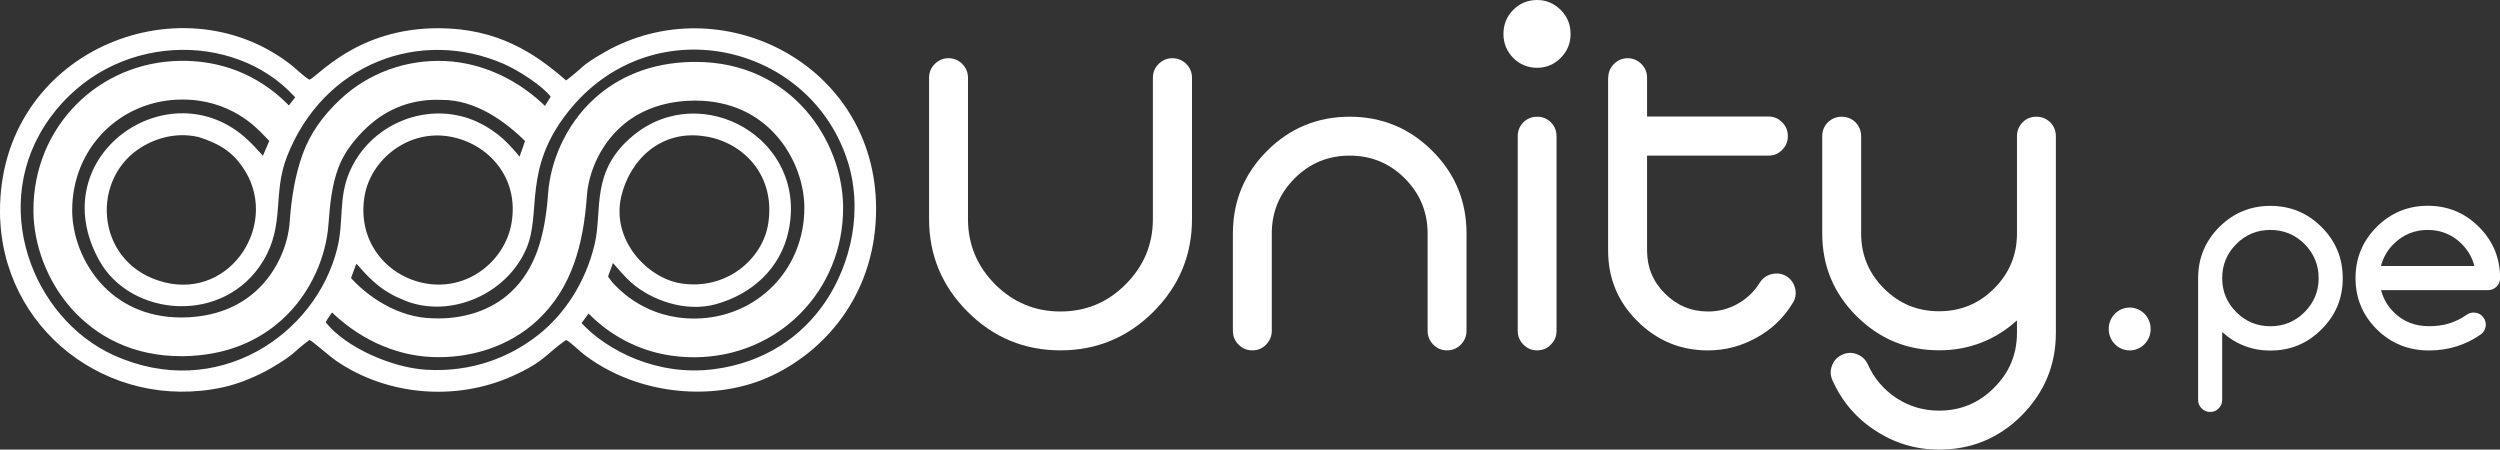
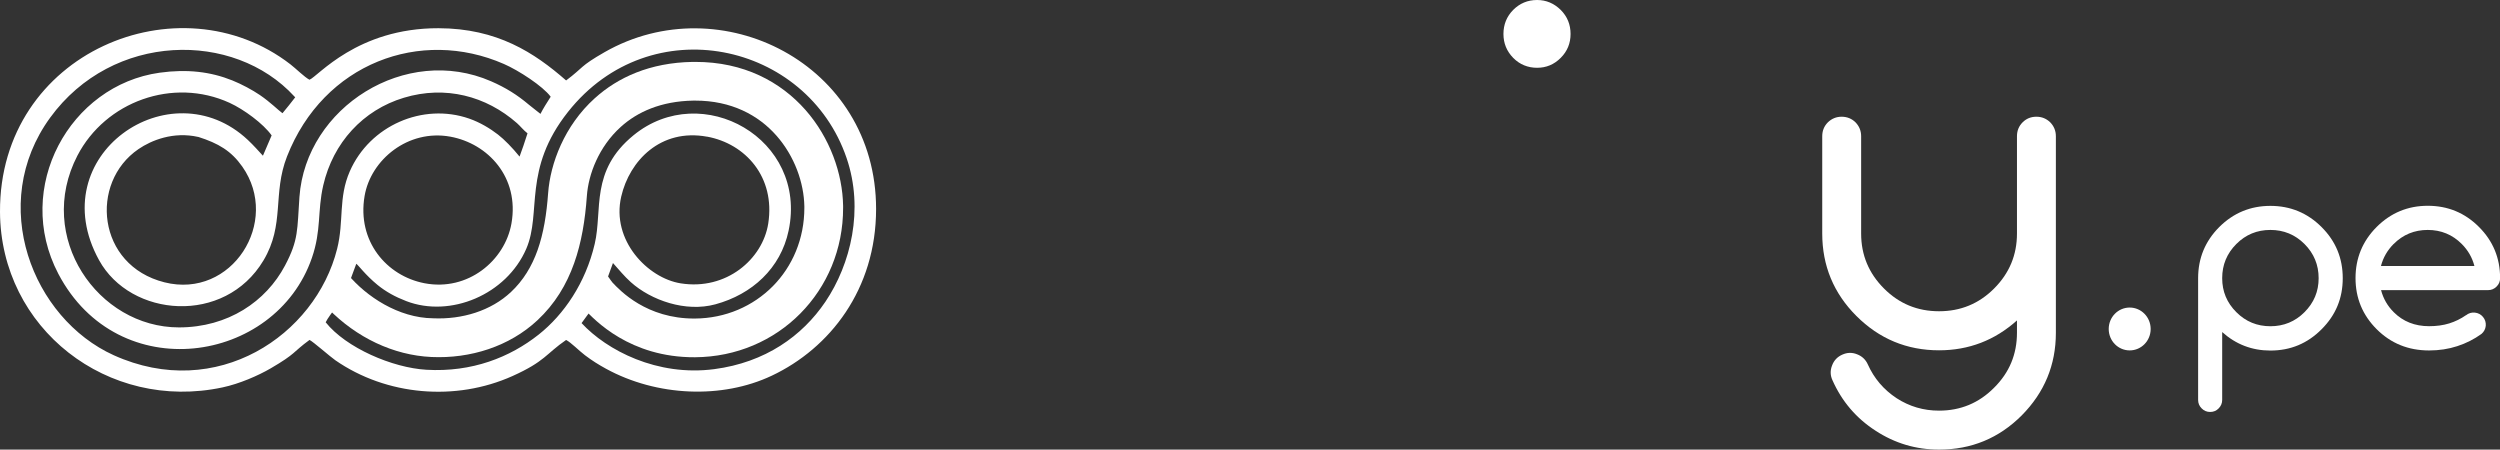
<svg xmlns="http://www.w3.org/2000/svg" id="Capa_2" data-name="Capa 2" viewBox="0 0 493.5 88.75">
  <rect x="0" y="0" width="493.5" height="88.75" fill="#333333" stroke="none" />
  <defs>
    <style>      .cls-1, .cls-2 {        fill: #fff;      }      .cls-2 {        fill-rule: evenodd;      }    </style>
  </defs>
  <g id="Capa_1-2" data-name="Capa 1">
    <g>
      <path class="cls-2" d="M111.76,67.1c-4.03,2.77-4.12,4.22-10.59,7.13-11.22,5.04-24.87,3.89-34.98-3.12-1.01-.7-4.44-3.72-5.09-4.01-3.42,2.51-2.6,2.66-7.66,5.61-2.53,1.47-6.18,3.05-9.5,3.76C21.3,81.31,.12,64.87,0,41.84-.16,10.26,35.45-4.22,57.33,12.7c1.11,.86,2.78,2.53,3.76,3.04,1.65-.61,9.38-10.21,25.48-10.17,11.59,.03,18.91,4.83,25.18,10.31,3.53-2.64,2.61-2.73,7.59-5.58,22.82-13.05,53.61,2.23,53.6,30.95,0,15.89-9.14,27.5-20.59,32.91-9.83,4.65-22.7,4.11-32.72-1.37-1.53-.84-2.73-1.59-4.16-2.67-1.18-.89-2.77-2.54-3.72-3.01m3.04-3.34c5,5.39,14.94,10.58,26.2,9.1,10.08-1.32,17.38-6.55,21.94-13.3,5.01-7.43,7.65-18.23,4.19-28.36-7.81-22.92-38.69-29.72-54.99-9.13-9.01,11.38-5.16,19.87-8.24,27.02-3.93,9.09-15.01,13.68-23.69,10.34-2.19-.84-4.02-1.85-5.67-3.19-2.4-1.96-3.84-3.97-4.2-4.18l-1.64,4.43c.71,.52,1.32,1.31,2.1,2.02,.68,.62,1.54,1.26,2.33,1.84,1.5,1.12,3.36,2.14,5.38,2.86,4.22,1.5,9.62,2,14.24,.53,8.41-2.68,14.23-8.46,16.29-16.98,1.92-7.96-.82-15.07,8.56-24.59,4.51-4.58,14.31-10.13,24.16-7.74,8.57,2.08,15.18,5.66,19.45,13.8,12.06,23.02-10.57,48-34.02,38.8-6.24-2.45-8.99-6.13-9.94-6.42-.71,.79-1.84,2.29-2.43,3.15Zm-6.09-44.68c-1.53-2.08-6.33-5.2-9.23-6.46-16.45-7.2-35.59-.17-42.81,18.25-2.9,7.4-.39,13.41-4.65,20.53-7.67,12.82-26.23,11.27-32.46-.06-11.37-20.68,14.11-38.09,29.38-23.72,1.08,1.01,2.16,2.23,2.97,3.11l1.72-4.01c-1.63-2.31-5.5-5.15-8.3-6.43-11.18-5.11-24.51-.24-30.04,10.42-8.34,16.08,4.04,33.91,20.04,33.91,9.69,0,17.19-5.12,20.94-12.21,2.71-5.12,2.39-7.05,2.85-13.55,1.27-17.7,20.98-30.18,37.84-22.82,2.91,1.27,5.16,2.68,7.5,4.66,1.51,1.17,1.84,1.49,2.24,1.77,.53-1.06,1.27-2.21,2.02-3.39Zm-50.43,.11s-.15-.15-.17-.17C46.18,6.02,22.21,6.3,9.89,23.24c-12.39,17.04-3.46,39.63,12.56,46.88,20.33,9.19,39.82-3.94,44.1-21,1.38-5.49,.2-10.05,2.5-15.3,3.95-9.03,14.42-13.59,23.56-10.41,2.16,.75,4.15,1.96,5.69,3.15,1.21,.93,2.9,2.65,4.26,4.35,.38-1,1.09-3.05,1.57-4.59-.75-.57-1.42-1.43-2.09-2.02-6.1-5.35-14.12-7.47-22.3-5.01-8.09,2.43-13.99,8.89-15.93,17.29-1.18,5.14-.34,8.82-2.24,14.32-7.21,20.94-38.23,25.66-50.05,3.16C2.58,37,13.81,16.81,31.52,14.35c5.41-.75,10.06-.2,14.35,1.53,1.82,.73,3.96,1.88,5.43,2.88,2.12,1.45,3.6,2.97,4.46,3.59,.89-1.1,1.69-2.03,2.52-3.15Zm61.08,37.3c2.59,2.07,4.34,4.66,9.11,6.49,3.78,1.45,8.83,2.26,13.26,1.2,8.67-2.08,14.21-7.31,16.89-14.29,6.86-17.85-8.8-35.01-26.64-31.06-7.72,1.71-13.9,7.35-16.62,14.52-1.82,4.79-1.18,8.26-2.02,13.25-2.92,17.47-22.55,27-37.72,20.08-1.72-.78-3.29-1.61-4.93-2.76-.88-.62-3.87-3.05-4.29-3.4-.76,1.05-1.73,2.31-2.1,3.09,4.03,5.05,13.18,8.98,19.87,9.37,9.02,.53,16.52-2.47,22.17-6.94,4.99-3.95,9.27-10.2,11.07-17.91,1.58-6.76-.94-14.4,7.65-21.43,13.5-11.06,34.46,.68,30.62,18.83-1.57,7.44-7.22,12.56-14.44,14.53-5.9,1.61-12.7-.79-16.7-4.37-1.32-1.18-2.34-2.47-3.53-3.78l-1.66,4.56ZM39.12,27.03c-4.9-1.1-9.22,.65-11.78,2.4-9.72,6.63-8.22,22.94,5.12,26.3,13.31,3.36,23.01-11.98,15.37-22.84-2.18-3.1-4.71-4.6-8.71-5.87Zm100.44-.05c-9.15-1.67-15.3,4.75-16.93,11.82-2,8.65,5.23,16.09,11.72,17.13,9.03,1.45,16.2-4.78,17.3-11.8,1.43-9.19-4.5-15.77-12.09-17.16Zm-50.65,0c-8.33-1.53-15.72,4.53-16.94,11.71-1.52,8.93,4.35,15.78,11.82,17.22,8.57,1.65,15.88-4.47,17.17-11.79,1.61-9.12-4.64-15.78-12.05-17.14Z" />
      <path class="cls-1" d="M119.46,53.8c.17,.16,1.23,1.75,1.45,1.98,1.49,1.58,6.72,7.15,16.24,7.1,6.08-.03,11.51-2.45,15.4-6.38,3.88-3.92,6.24-9.37,6.23-15.5v-.25c-.08-4.66-1.92-9.91-5.52-13.99-3.56-4.04-8.9-6.91-16.03-6.9h-.38c-6.35,.11-11.02,2.22-14.31,5.19-4.36,3.94-6.39,9.38-6.69,13.63-.34,4.75-1.06,9.21-2.51,13.27-1.51,4.25-3.8,8.05-7.25,11.27-5.52,5.16-13.23,7.61-20.94,7.25-7.51-.35-14.79-3.84-20.37-9.55l3.87-6.77c3.65,4.38,9.99,8.6,16.83,8.68,5.76,.26,11.44-1.48,15.39-5.19,2.45-2.3,4.11-5.08,5.24-8.24,1.19-3.35,1.79-7.14,2.09-11.26,.42-5.85,3.21-13.34,9.21-18.75,4.54-4.1,10.87-7.03,19.32-7.17h.5c9.6-.02,16.86,3.93,21.76,9.47,4.85,5.5,7.34,12.6,7.44,18.94v.37c.02,8.23-3.19,15.58-8.45,20.89-5.26,5.32-12.59,8.58-20.79,8.63-12.86,.07-19.85-7.38-21.84-9.5l-.22-.23,4.35-6.99Z" />
      <path class="cls-1" d="M405.83,65.69c0,6.35-2.25,11.78-6.75,16.32-4.49,4.49-9.92,6.74-16.31,6.74-4.55,0-8.72-1.24-12.52-3.72-3.83-2.47-6.67-5.8-8.52-9.97-.44-.95-.47-1.92-.08-2.91,.37-1.01,1.05-1.71,2.01-2.14,.97-.44,1.94-.47,2.91-.08,.99,.37,1.71,1.05,2.14,2.01,1.24,2.77,3.14,4.99,5.69,6.67,2.54,1.64,5.32,2.45,8.37,2.45,4.24,0,7.87-1.5,10.86-4.52,3.02-2.99,4.52-6.6,4.52-10.86v-2.43c-4.38,3.93-9.51,5.9-15.38,5.9-6.35,0-11.8-2.26-16.32-6.78-4.49-4.49-6.74-9.92-6.74-16.28V26.89c0-1.09,.37-2,1.13-2.76,.76-.72,1.65-1.09,2.7-1.09s1.98,.37,2.72,1.09c.74,.76,1.13,1.67,1.13,2.76v19.21c0,4.23,1.5,7.84,4.52,10.86,2.99,2.99,6.6,4.48,10.86,4.48s7.87-1.49,10.86-4.48c3.02-3.02,4.52-6.63,4.52-10.86V26.89c0-1.09,.37-2,1.13-2.76,.73-.72,1.63-1.09,2.7-1.09s1.96,.37,2.72,1.09c.74,.76,1.13,1.67,1.13,2.76v38.8Z" />
-       <path class="cls-1" d="M317.47,15.34c0-1.05,.37-1.96,1.13-2.72,.76-.74,1.65-1.13,2.7-1.13s1.96,.39,2.7,1.13c.76,.76,1.13,1.67,1.13,2.72v7.66h23.96c1.08,0,1.97,.39,2.7,1.13,.76,.76,1.13,1.67,1.13,2.76s-.37,1.94-1.13,2.7c-.73,.76-1.63,1.13-2.7,1.13h-23.96v18.73c0,3.32,1.17,6.15,3.51,8.48,2.37,2.37,5.21,3.56,8.53,3.56,2.1,0,4.04-.5,5.8-1.49,1.83-1.02,3.31-2.43,4.41-4.2,.56-.88,1.35-1.45,2.38-1.7,1.02-.23,1.98-.1,2.91,.44,.88,.57,1.45,1.38,1.7,2.43,.23,1.02,.07,1.99-.5,2.87-1.76,2.91-4.15,5.18-7.14,6.82-2.99,1.67-6.17,2.51-9.57,2.51-5.44,0-10.09-1.93-13.94-5.78-3.85-3.82-5.78-8.46-5.78-13.94V15.34Z" />
      <path class="cls-1" d="M303.42,0c1.81,0,3.35,.67,4.66,1.95,1.31,1.31,1.95,2.9,1.95,4.75s-.64,3.42-1.95,4.73c-1.31,1.31-2.85,1.95-4.66,1.95s-3.42-.64-4.71-1.95c-1.28-1.31-1.93-2.88-1.93-4.73s.64-3.45,1.93-4.75c1.28-1.28,2.85-1.95,4.71-1.95" />
-       <path class="cls-1" d="M307.26,65.29c0,1.08-.37,1.98-1.13,2.74-.73,.76-1.63,1.13-2.7,1.13s-1.96-.37-2.7-1.13c-.76-.76-1.13-1.67-1.13-2.74V26.89c0-1.09,.37-2,1.13-2.76,.74-.72,1.65-1.09,2.7-1.09s1.97,.37,2.7,1.09c.76,.76,1.13,1.67,1.13,2.76v38.4Z" />
-       <path class="cls-1" d="M289.49,65.29c0,1.08-.39,1.98-1.13,2.74-.76,.76-1.65,1.13-2.72,1.13s-1.97-.37-2.7-1.13c-.76-.76-1.13-1.67-1.13-2.74v-19.19c0-4.25-1.5-7.88-4.52-10.9-2.99-2.99-6.62-4.48-10.86-4.48s-7.87,1.49-10.86,4.48c-3.02,3.02-4.52,6.66-4.52,10.9v19.19c0,1.08-.39,1.98-1.13,2.74-.73,.76-1.64,1.13-2.72,1.13s-1.94-.37-2.7-1.13c-.76-.76-1.13-1.67-1.13-2.74v-19.19c0-6.38,2.25-11.81,6.74-16.31,4.52-4.51,9.97-6.75,16.32-6.75s11.81,2.25,16.31,6.75c4.51,4.49,6.75,9.92,6.75,16.31v19.19Z" />
-       <path class="cls-1" d="M183.4,15.34c0-1.05,.37-1.96,1.13-2.72,.76-.74,1.65-1.13,2.7-1.13s1.98,.39,2.72,1.13c.74,.76,1.13,1.67,1.13,2.72v27.9c0,5,1.79,9.3,5.36,12.89,3.58,3.57,7.88,5.36,12.89,5.36s9.33-1.79,12.87-5.36c3.58-3.58,5.38-7.88,5.38-12.89V15.34c0-1.05,.37-1.96,1.13-2.72,.76-.74,1.65-1.13,2.7-1.13s2,.39,2.76,1.13c.74,.76,1.13,1.67,1.13,2.72v27.9c0,7.14-2.55,13.25-7.64,18.33-5.09,5.06-11.21,7.59-18.33,7.59s-13.23-2.54-18.29-7.59c-5.09-5.09-7.64-11.19-7.64-18.33V15.34Z" />
-       <path class="cls-1" d="M53.39,28.05c-.17-.16-1.05-1.08-1.27-1.3-1.49-1.58-6.72-7.15-16.24-7.1-6.08,.03-11.51,2.45-15.4,6.38-3.88,3.92-6.24,9.37-6.23,15.5v.25c.08,4.66,1.92,9.91,5.52,13.99,3.56,4.04,8.9,6.91,16.03,6.9h.38c6.35-.11,11.02-2.22,14.31-5.19,4.36-3.94,6.39-9.38,6.69-13.63,.34-4.75,1.06-9.21,2.51-13.27,1.51-4.25,4.07-7.77,7.52-11,5.52-5.16,12.96-7.88,20.67-7.53,7.51,.35,14.79,3.81,20.36,9.52l-4.13,6.74c-4.15-4.25-10.22-8.66-16.95-8.59-5.76-.26-10.77,1.72-14.73,5.43-2.45,2.3-4.61,5.06-5.73,8.22-1.19,3.35-1.57,6.9-1.87,11.02-.42,5.85-3.21,13.34-9.21,18.75-4.54,4.1-10.87,7.03-19.32,7.17h-.5c-9.6,.02-16.86-3.93-21.76-9.47-4.85-5.5-7.34-12.6-7.44-18.94v-.37c-.02-8.23,3.19-15.58,8.45-20.89,5.26-5.32,12.59-8.58,20.79-8.63,12.86-.07,19.85,7.38,21.84,9.5l.22,.23-4.53,6.32Z" />
      <path class="cls-1" d="M448.18,45.39c-2.64,0-4.87,.92-6.72,2.77-1.87,1.87-2.8,4.12-2.8,6.75s.93,4.86,2.8,6.72c1.85,1.85,4.09,2.77,6.72,2.77s4.87-.92,6.72-2.77c1.87-1.87,2.8-4.1,2.8-6.72s-.93-4.88-2.8-6.75c-1.85-1.85-4.1-2.77-6.72-2.77m-9.52,33.56c0,.65-.24,1.2-.7,1.67-.45,.47-1.02,.7-1.68,.7s-1.2-.23-1.67-.7c-.47-.47-.7-1.02-.7-1.67v-24.03c0-3.95,1.39-7.31,4.17-10.1,2.8-2.79,6.17-4.18,10.1-4.18s7.31,1.39,10.1,4.18c2.79,2.78,4.18,6.14,4.18,10.1s-1.39,7.3-4.18,10.08c-2.78,2.8-6.14,4.2-10.1,4.2-3.64,0-6.81-1.22-9.52-3.65v13.41Z" />
      <path class="cls-1" d="M472.5,48.16c-1.23,1.24-2.07,2.69-2.5,4.35h18.45c-.43-1.66-1.26-3.11-2.5-4.35-1.84-1.85-4.09-2.77-6.72-2.77s-4.87,.92-6.72,2.77m14.28,14.07c.52-.41,1.1-.59,1.75-.52,.65,.07,1.19,.35,1.6,.85,.42,.5,.6,1.08,.55,1.75-.07,.65-.35,1.18-.84,1.6-1.45,1.05-3.05,1.86-4.78,2.42-1.73,.57-3.59,.85-5.57,.85-4.1,0-7.55-1.4-10.35-4.2-2.78-2.78-4.17-6.14-4.17-10.08s1.39-7.31,4.17-10.1c2.8-2.79,6.16-4.18,10.1-4.18s7.32,1.39,10.1,4.18c2.78,2.78,4.17,6.14,4.17,10.1,0,.65-.23,1.21-.7,1.67-.47,.47-1.02,.7-1.67,.7h-21.13c.44,1.67,1.27,3.12,2.5,4.35,1.85,1.85,4.18,2.77,6.98,2.77,1.47,0,2.79-.18,3.98-.55,1.18-.37,2.29-.91,3.32-1.63Z" />
      <path class="cls-2" d="M420.4,60.71c2.28,0,4.14,1.89,4.14,4.23s-1.85,4.23-4.14,4.23-4.14-1.89-4.14-4.23,1.85-4.23,4.14-4.23" />
    </g>
  </g>
</svg>